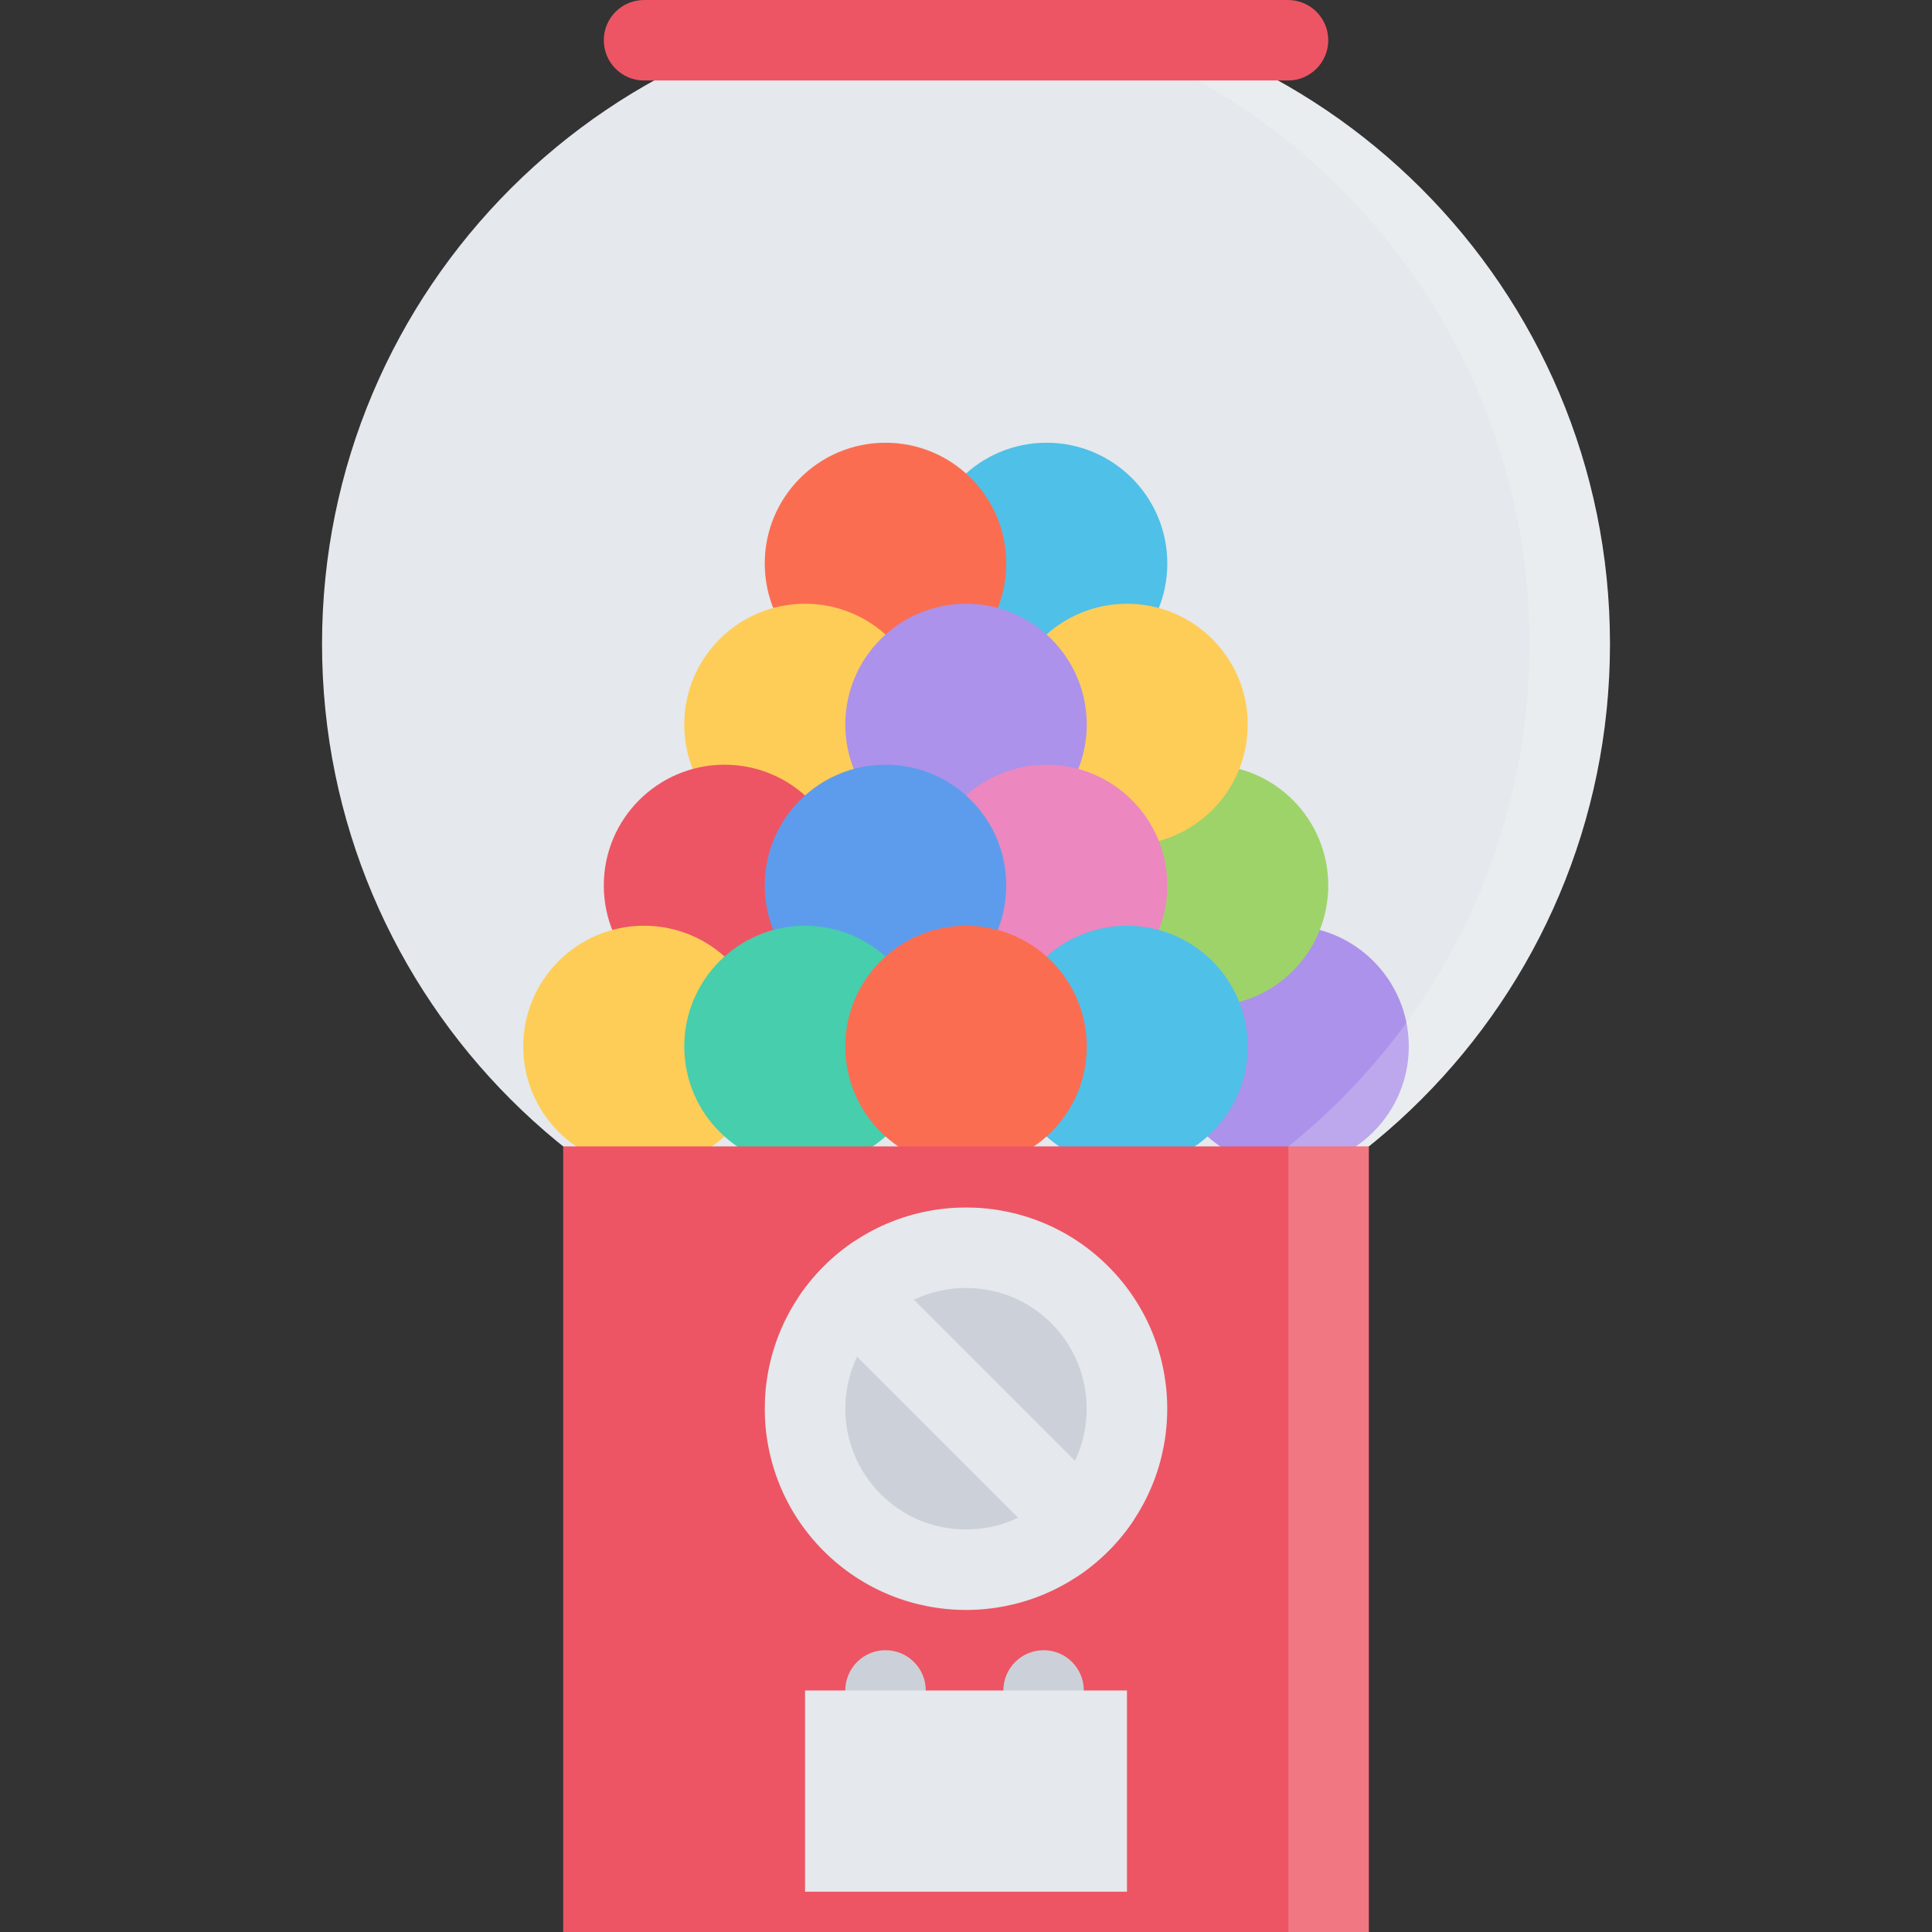
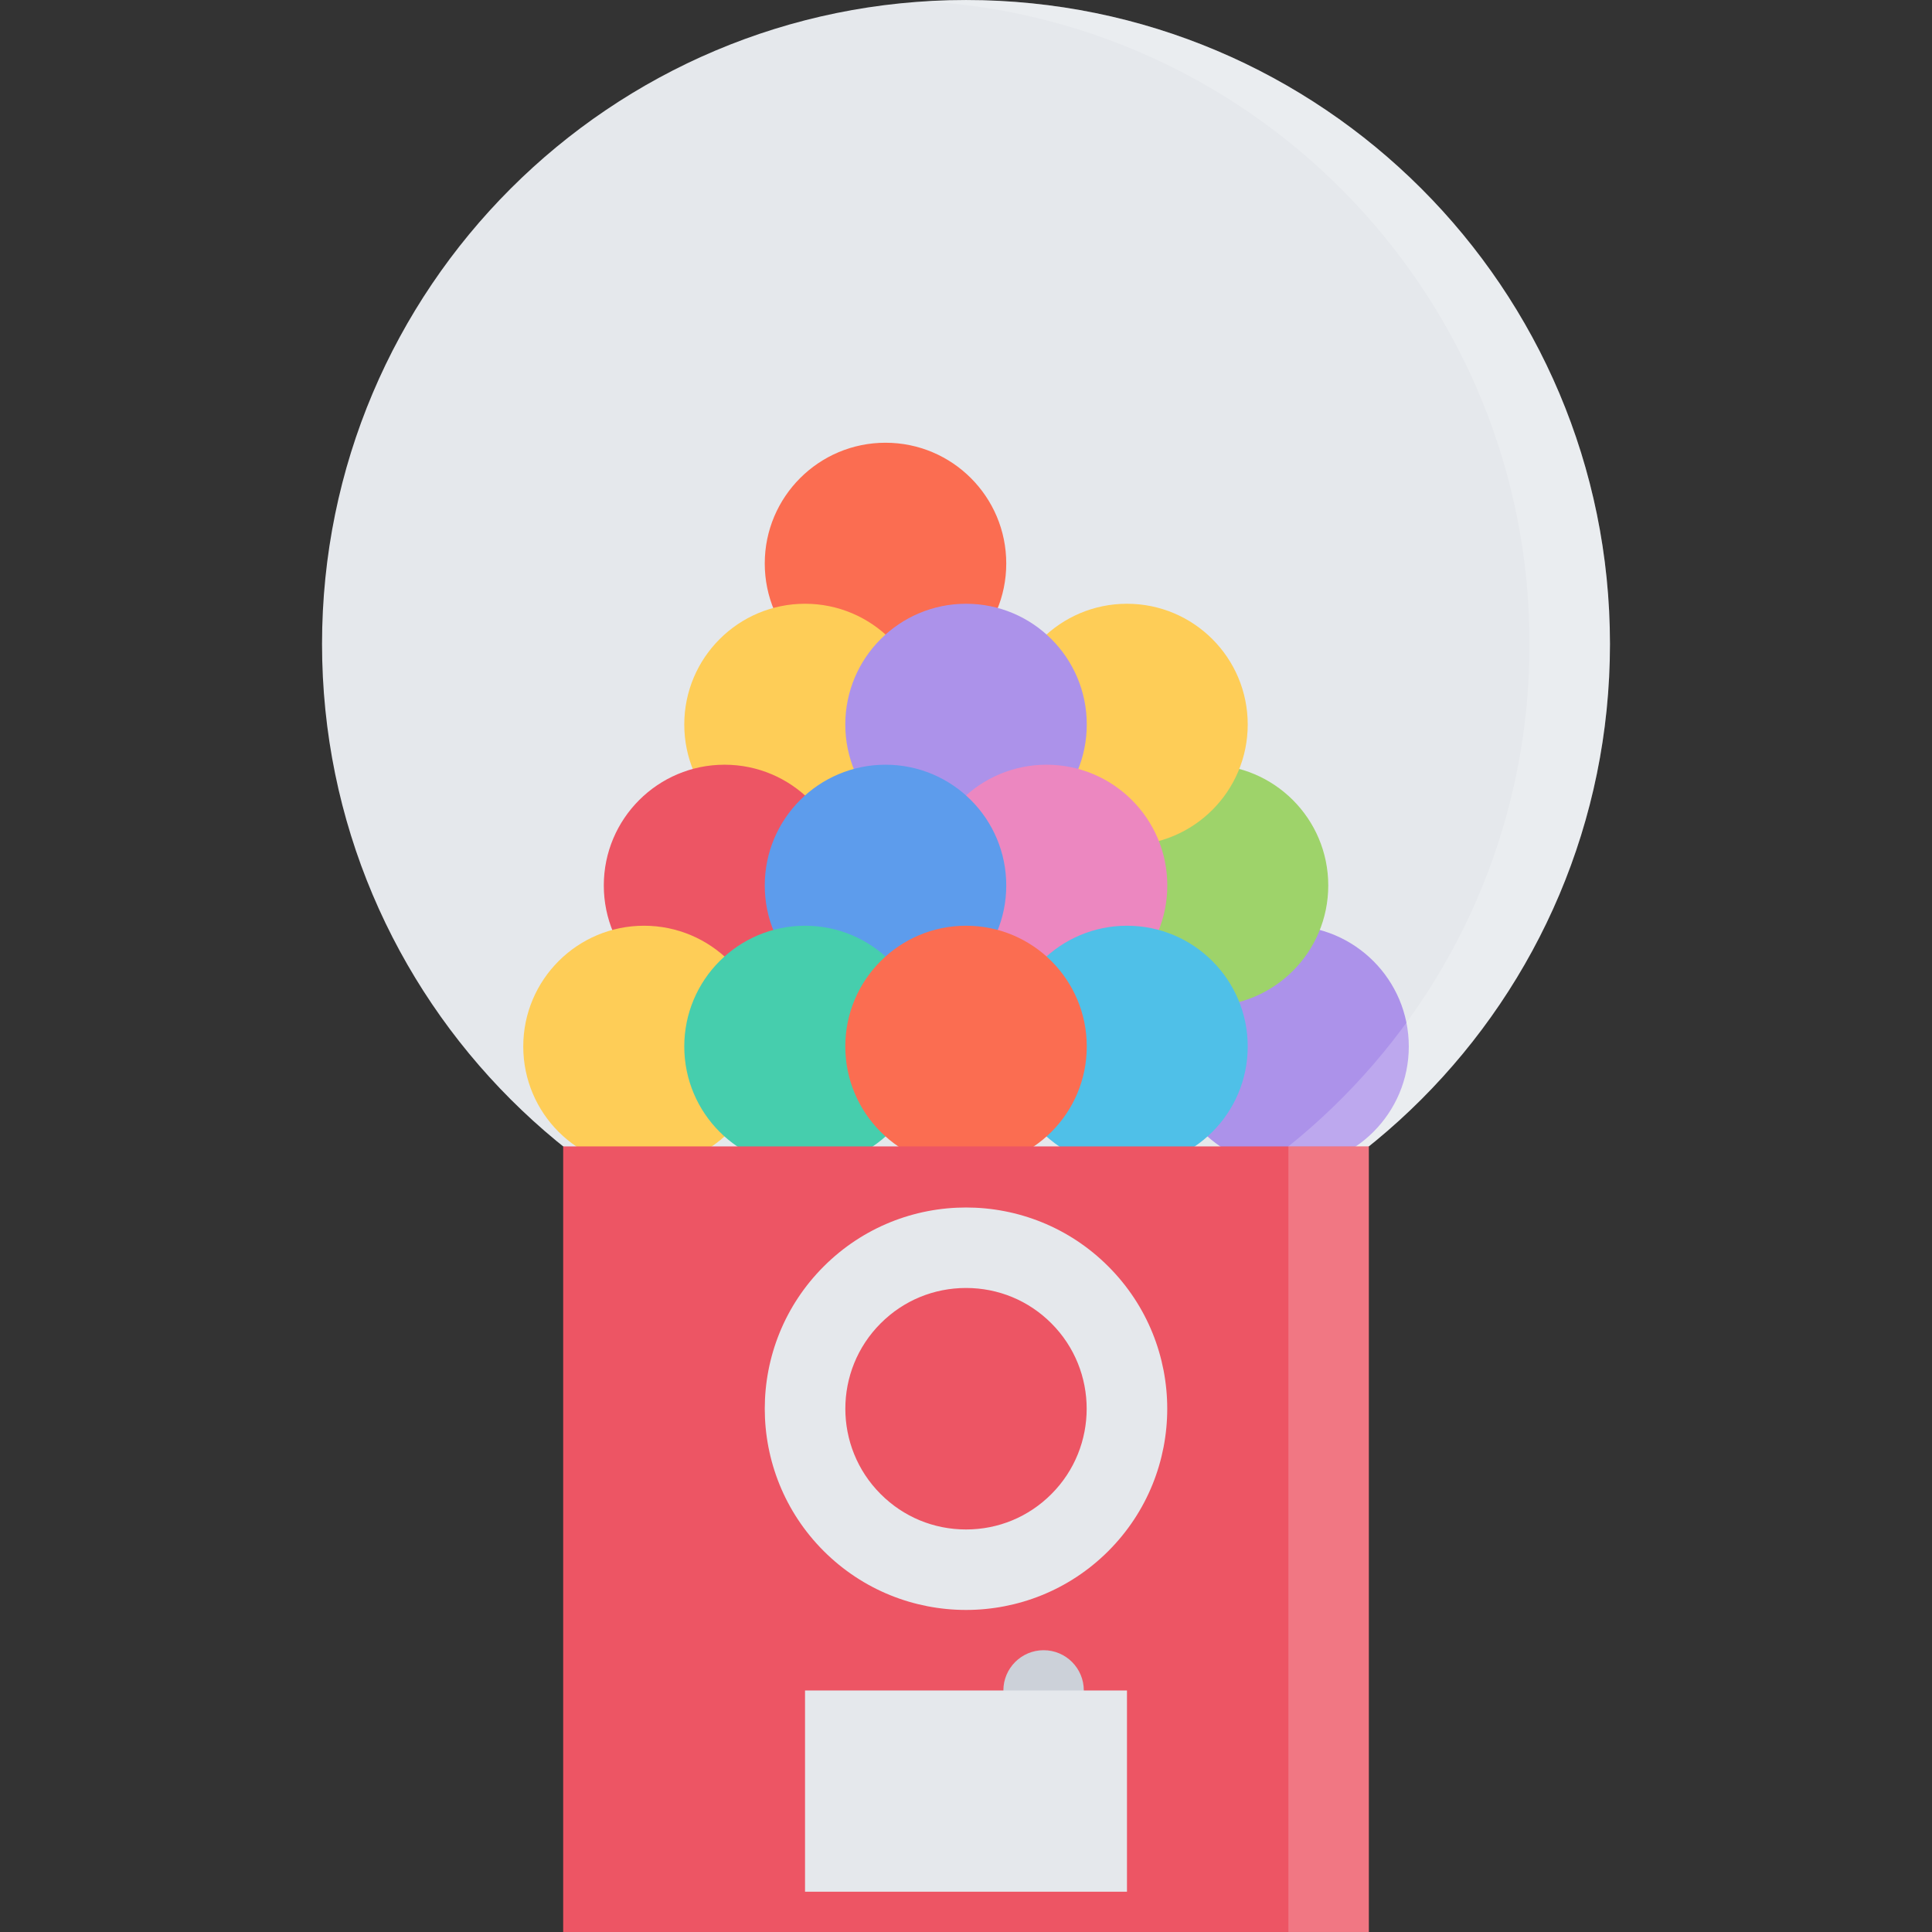
<svg xmlns="http://www.w3.org/2000/svg" version="1.1" id="Layer_1" x="0px" y="0px" width="512" height="512" viewBox="0 0 512 512" enable-background="new 0 0 512 512" xml:space="preserve">
  <rect x="0" y="0" width="512" height="512" fill="#333333" stroke="none" />
  <g id="gum_automat">
    <g>
      <path fill="#E5E8EC" d="M426.657,170.658c0,94.264-76.405,170.668-170.646,170.668c-94.264,0-170.669-76.404-170.669-170.668    c0-94.248,76.405-170.653,170.669-170.653C350.252,0.005,426.657,76.41,426.657,170.658z" />
    </g>
    <g>
-       <path fill="#4FC0E8" d="M309.347,149.33c0,17.671-14.344,31.999-32,31.999c-17.679,0-32.007-14.328-32.007-31.999    c0-17.672,14.328-32,32.007-32C295.003,117.331,309.347,131.658,309.347,149.33z" />
-     </g>
+       </g>
    <g>
      <path fill="#FB6D51" d="M266.668,149.33c0,17.671-14.312,31.999-32,31.999c-17.671,0-31.999-14.328-31.999-31.999    c0-17.672,14.328-32,31.999-32C252.355,117.331,266.668,131.658,266.668,149.33z" />
    </g>
    <g>
      <path fill="#AC92EA" d="M373.345,277.328c0,17.671-14.343,31.999-31.998,31.999c-17.688,0-32-14.328-32-31.999    c0-17.672,14.312-32,32-32C359.002,245.328,373.345,259.656,373.345,277.328z" />
    </g>
    <g>
      <path fill="#9ED36A" d="M352.002,234.656c0,17.688-14.312,32-31.999,32c-17.656,0-32-14.312-32-32    c0-17.671,14.344-31.999,32-31.999C337.69,202.657,352.002,216.985,352.002,234.656z" />
    </g>
    <g>
      <path fill="#FECD57" d="M330.659,192.001c0,17.672-14.312,32-32,32c-17.656,0-31.991-14.328-31.991-32    c0-17.671,14.335-31.999,31.991-31.999C316.347,160.002,330.659,174.33,330.659,192.001z" />
    </g>
    <g>
      <circle fill="#FECD57" cx="213.34" cy="192.001" r="32" />
    </g>
    <g>
      <path fill="#AC92EA" d="M288.003,192.001c0,17.672-14.312,32-31.991,32c-17.672,0-32-14.328-32-32    c0-17.671,14.328-31.999,32-31.999C273.69,160.002,288.003,174.33,288.003,192.001z" />
    </g>
    <g>
      <path fill="#EC87C0" d="M309.347,234.656c0,17.688-14.344,32-32,32c-17.679,0-32.007-14.312-32.007-32    c0-17.671,14.328-31.999,32.007-31.999C295.003,202.657,309.347,216.985,309.347,234.656z" />
    </g>
    <g>
      <path fill="#4FC0E8" d="M330.659,277.328c0,17.671-14.312,31.999-32,31.999c-17.656,0-31.991-14.328-31.991-31.999    c0-17.672,14.335-32,31.991-32C316.347,245.328,330.659,259.656,330.659,277.328z" />
    </g>
    <g>
      <path fill="#ED5564" d="M224.012,234.656c0,17.688-14.327,32-31.999,32s-31.999-14.312-31.999-32    c0-17.671,14.327-31.999,31.999-31.999S224.012,216.985,224.012,234.656z" />
    </g>
    <g>
      <path fill="#5D9CEC" d="M266.668,234.656c0,17.688-14.312,32-32,32c-17.671,0-31.999-14.312-31.999-32    c0-17.671,14.328-31.999,31.999-31.999C252.355,202.657,266.668,216.985,266.668,234.656z" />
    </g>
    <g>
      <circle fill="#FECD57" cx="170.669" cy="277.328" r="32" />
    </g>
    <g opacity="0.2">
      <path fill="#FFFFFF" d="M256.012,0.005c-3.594,0-7.141,0.125-10.672,0.344c89.288,5.5,160.005,79.639,160.005,170.309    S334.628,335.482,245.34,340.982c3.531,0.219,7.078,0.344,10.672,0.344c94.24,0,170.646-76.404,170.646-170.668    C426.657,76.41,350.252,0.005,256.012,0.005z" />
    </g>
    <g>
      <circle fill="#46CEAD" cx="213.34" cy="277.328" r="32" />
    </g>
    <g>
      <path fill="#FB6D51" d="M288.003,277.328c0,17.671-14.312,31.999-31.991,31.999c-17.672,0-32-14.328-32-31.999    c0-17.672,14.328-32,32-32C273.69,245.328,288.003,259.656,288.003,277.328z" />
    </g>
    <g>
      <rect x="149.248" y="303.812" fill="#ED5564" width="213.504" height="208.184" />
    </g>
    <g opacity="0.2">
      <rect x="341.44" y="303.812" fill="#FFFFFF" width="21.312" height="208.184" />
    </g>
-     <path fill="#CCD1D9" d="M245.34,447.996c0,5.891-4.781,10.656-10.672,10.656s-10.656-4.766-10.656-10.656   s4.766-10.672,10.656-10.672S245.34,442.105,245.34,447.996z" />
    <path fill="#CCD1D9" d="M287.222,447.996c0,5.891-4.75,10.656-10.656,10.656c-5.883,0-10.663-4.766-10.663-10.656   s4.78-10.672,10.663-10.672C282.472,437.324,287.222,442.105,287.222,447.996z" />
-     <path fill="#CCD1D9" d="M256.012,415.997c-11.406,0-22.109-4.438-30.172-12.5c-16.64-16.64-16.64-43.702,0-60.343   c8.062-8.062,18.766-12.5,30.172-12.5c11.391,0,22.116,4.438,30.179,12.5c16.625,16.641,16.625,43.703,0,60.343   C278.128,411.56,267.402,415.997,256.012,415.997z" />
    <path fill="#E5E8EC" d="M293.722,335.623c-10.406-10.422-24.07-15.625-37.71-15.625c-13.656,0-27.297,5.203-37.719,15.625   c-20.827,20.812-20.827,54.594,0,75.421c10.422,10.405,24.062,15.608,37.719,15.608c13.64,0,27.304-5.203,37.71-15.608   C314.534,390.217,314.534,356.436,293.722,335.623z M278.628,395.95c-6.031,6.047-14.069,9.375-22.616,9.375   s-16.594-3.328-22.625-9.375c-12.484-12.468-12.484-32.78,0-45.249c6.031-6.047,14.078-9.375,22.625-9.375   s16.585,3.328,22.616,9.375C291.097,363.17,291.097,383.482,278.628,395.95z" />
    <g>
      <rect x="213.341" y="447.996" fill="#E5E8EC" width="85.318" height="53.327" />
    </g>
-     <path fill="#E5E8EC" d="M218.293,335.623c-2.577,2.578-4.843,5.359-6.78,8.297l73.896,73.904c2.938-1.937,5.719-4.202,8.312-6.78   c2.594-2.594,4.844-5.375,6.781-8.297l-73.913-73.921C223.668,330.764,220.871,333.029,218.293,335.623z" />
-     <path fill="#ED5564" d="M341.347,0.005H170.669c-5.89,0-10.655,4.766-10.655,10.656c0,5.89,4.766,10.671,10.655,10.671h170.678   c5.874,0,10.655-4.781,10.655-10.671C352.002,4.771,347.221,0.005,341.347,0.005z" />
  </g>
</svg>